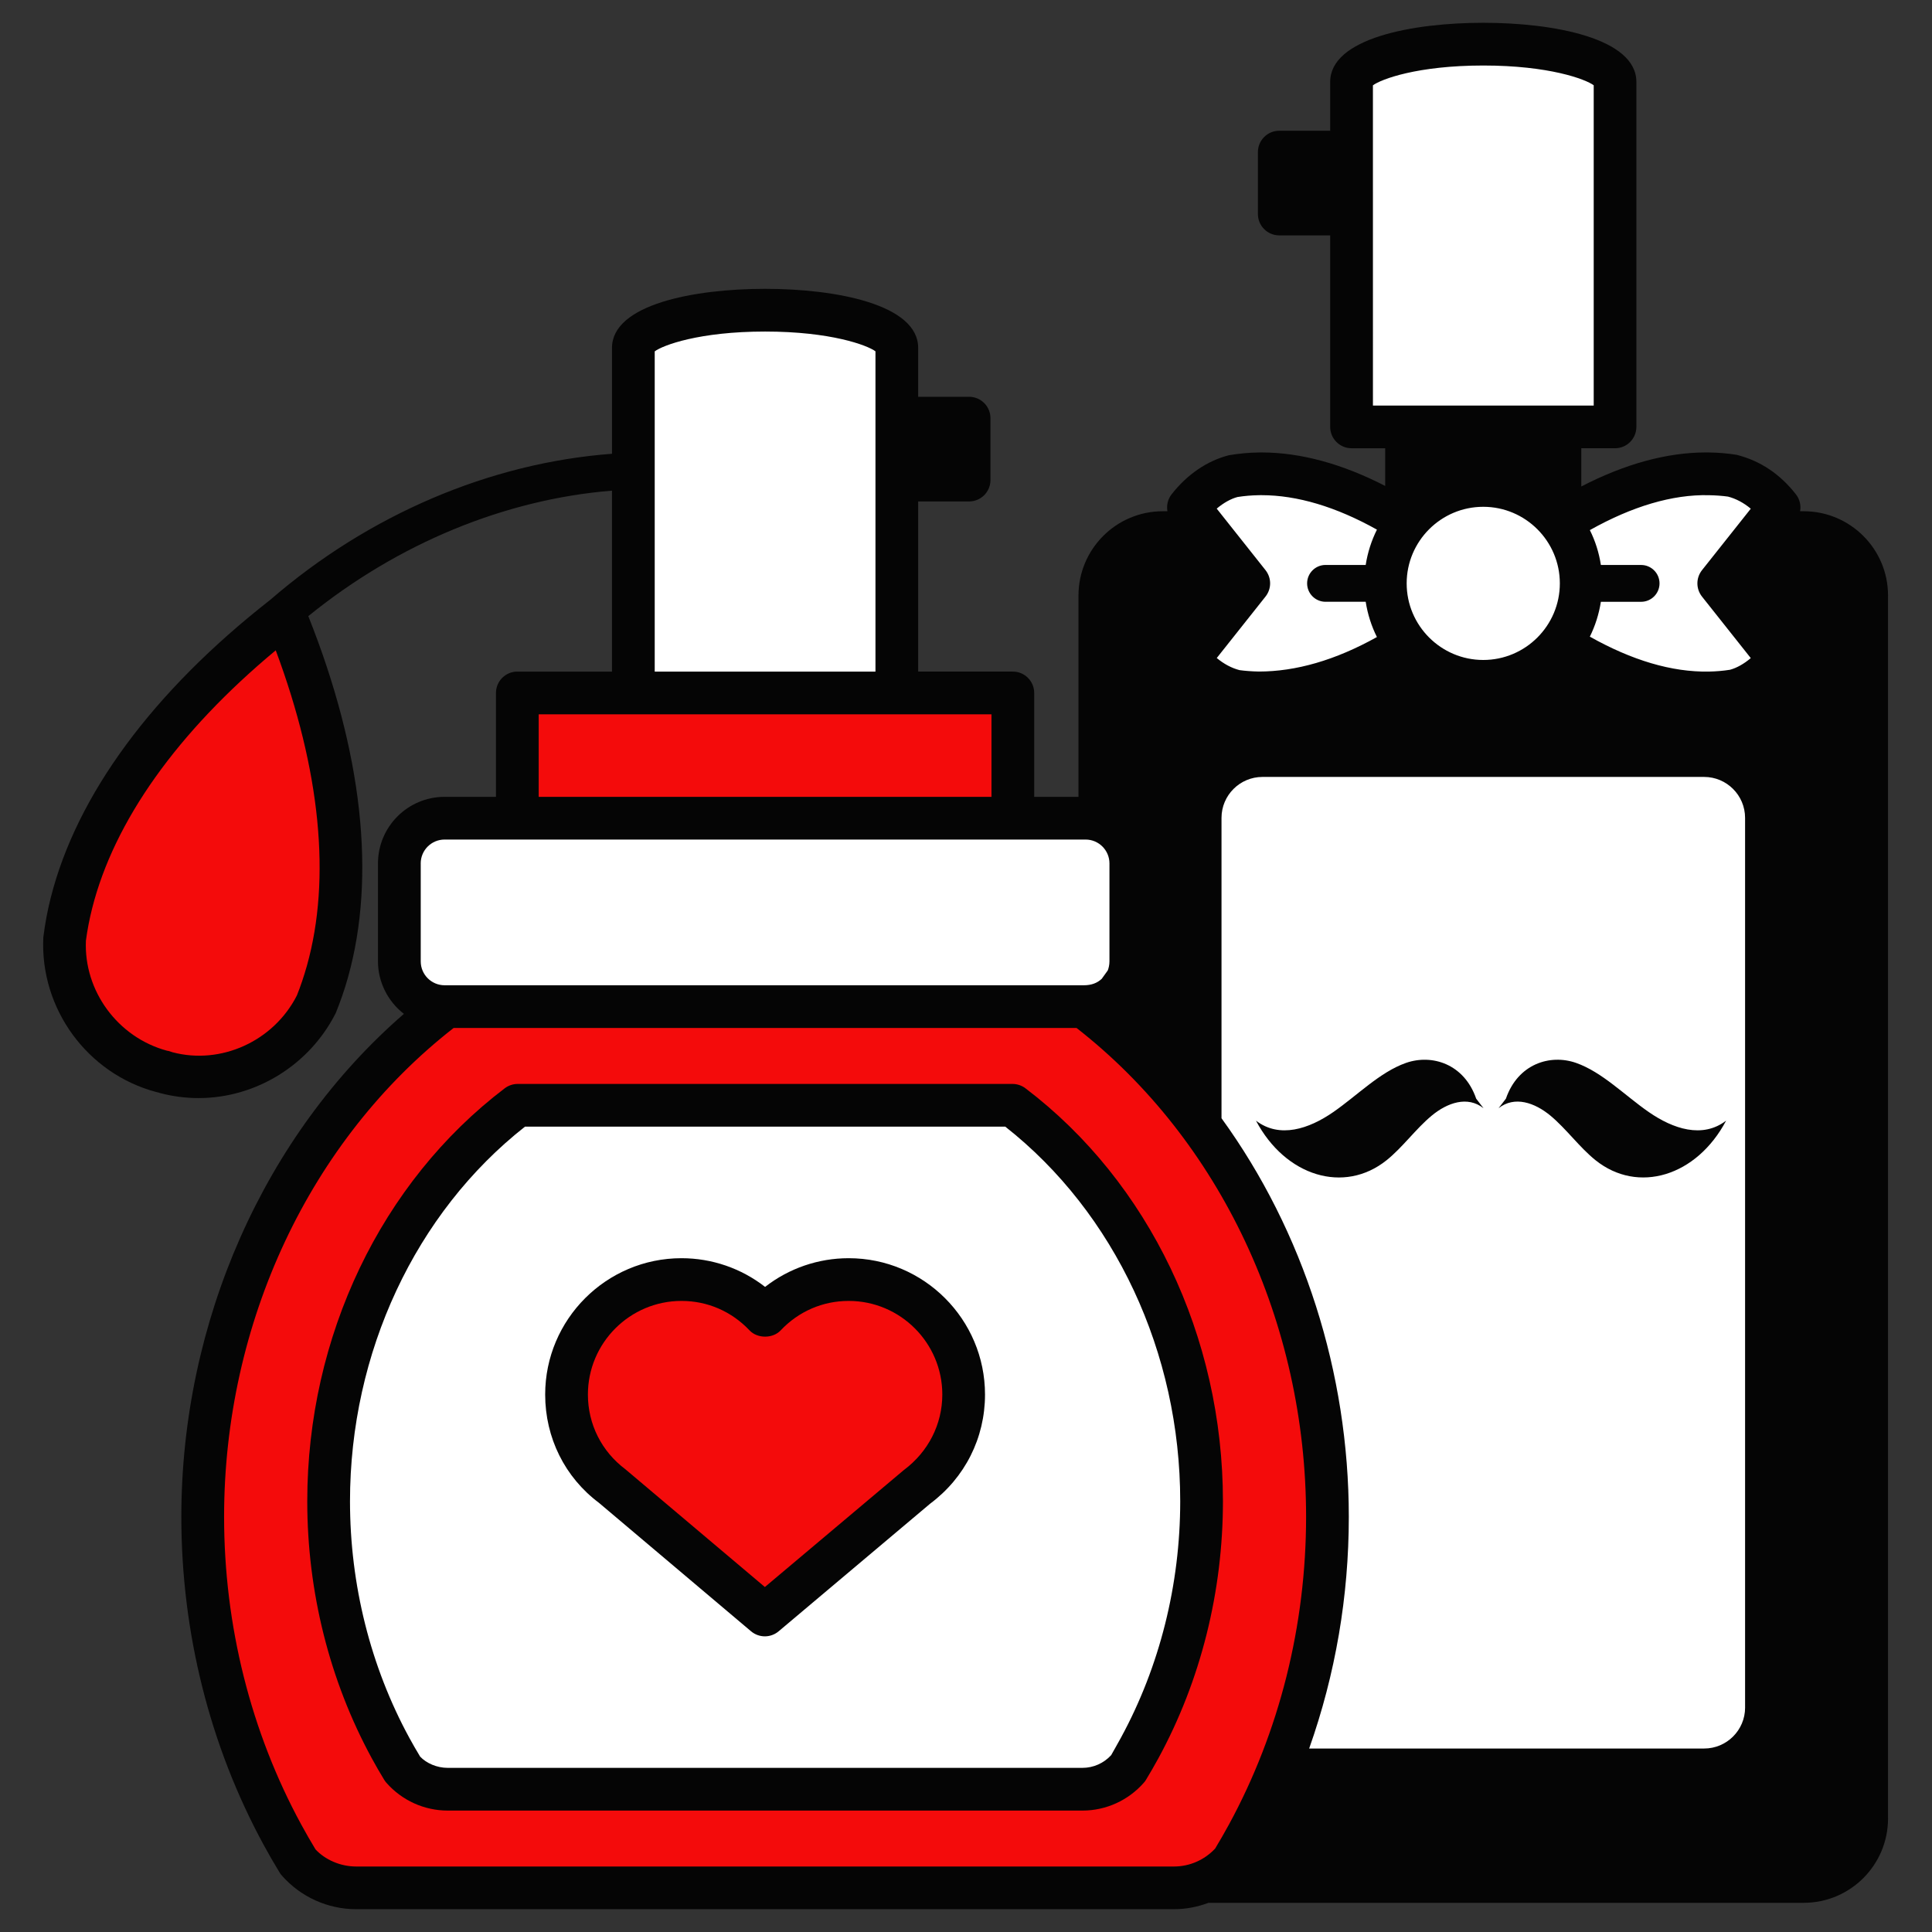
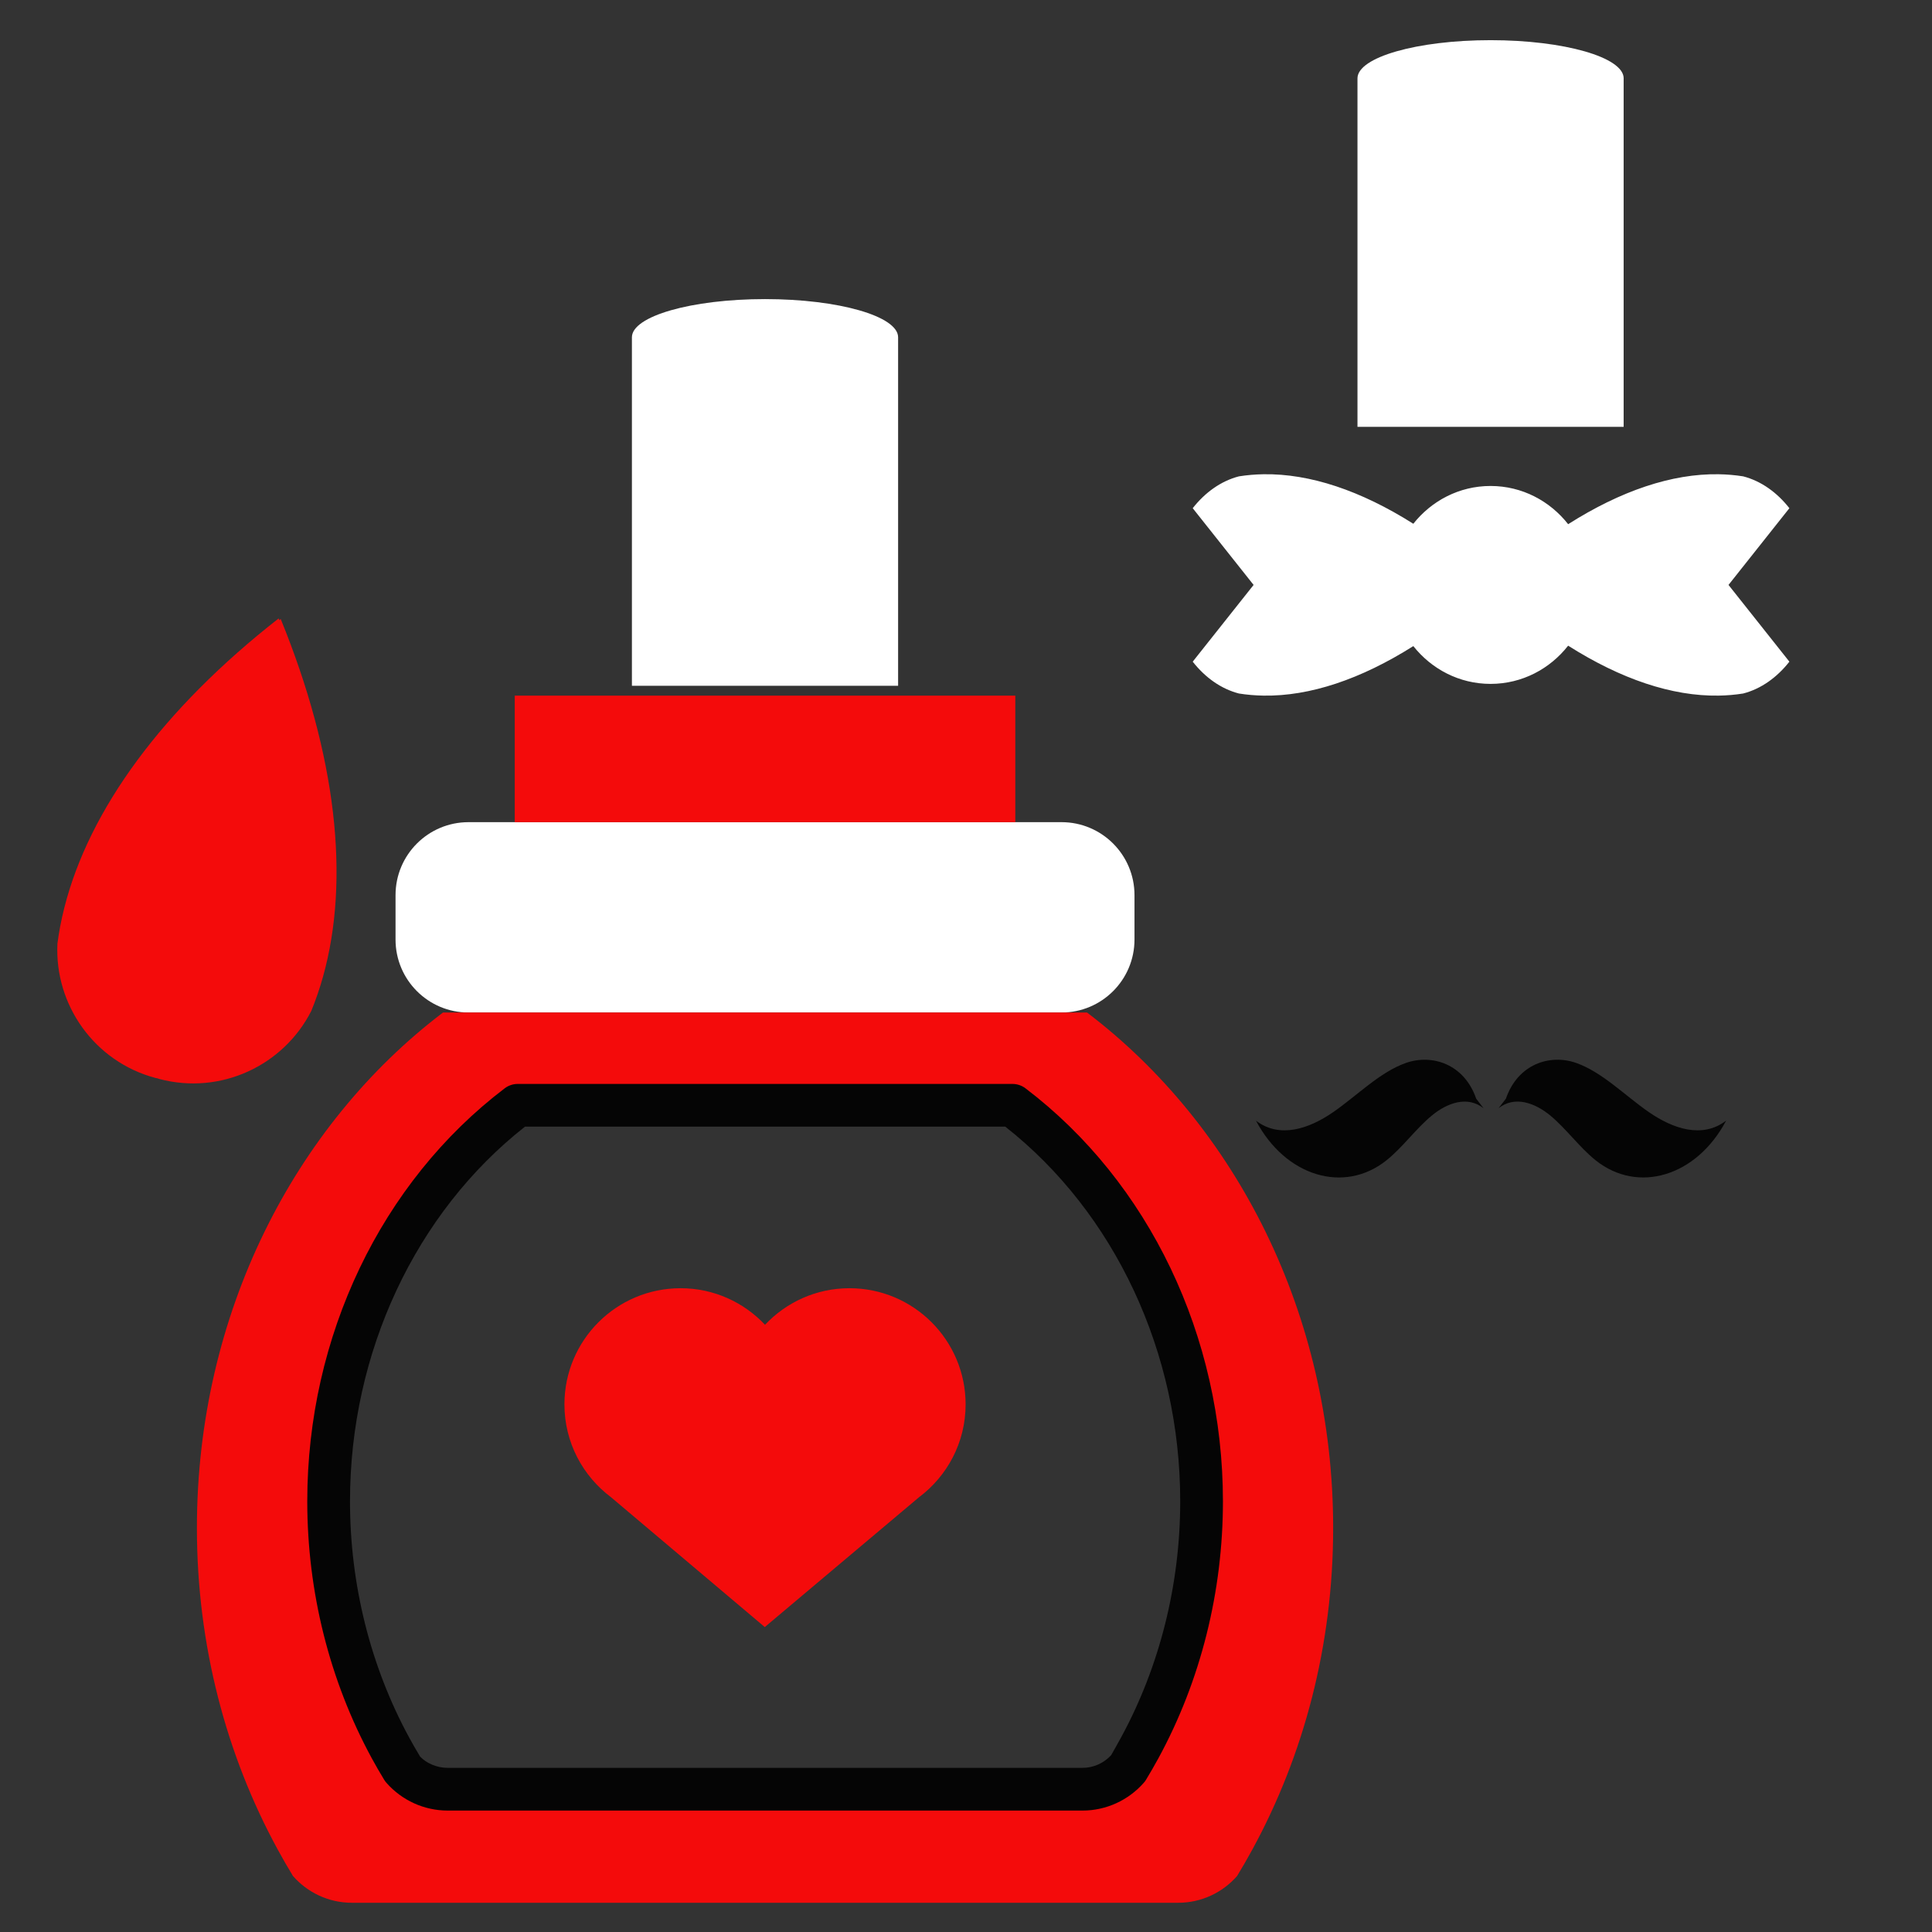
<svg xmlns="http://www.w3.org/2000/svg" version="1.1" x="0px" y="0px" viewBox="22.366 337.079 100 100" enable-background="new 22.366 337.079 100 100" xml:space="preserve">
  <rect x="22.366" y="337.079" width="100" height="100" fill="#333333" stroke="none" />
  <g id="background">
    <g>
      <path fill="#FFFFFF" d="M106.407,341.134c0-1.091-3.084-1.976-6.889-1.976c-3.805,0-6.889,0.885-6.889,1.976v18.038h13.777    V341.134z" />
      <path fill="#FFFFFF" d="M68.852,354.536c0-1.091-3.084-1.976-6.889-1.976c-3.805,0-6.889,0.885-6.889,1.976v18.038h13.778V354.536    z" />
      <path fill="#FFFFFF" d="M86.493,372.975c0.416,0.066,0.84,0.102,1.272,0.109c2.402,0.038,5.034-0.846,7.754-2.563    c0.938,1.183,2.371,1.956,3.998,1.956c1.637,0,3.078-0.782,4.016-1.978c2.732,1.732,5.376,2.623,7.787,2.585    c0.432-0.007,0.856-0.043,1.272-0.109c0.935-0.242,1.756-0.838,2.392-1.648l-3.151-3.972l3.151-3.972    c-0.636-0.81-1.456-1.406-2.392-1.648c-0.416-0.066-0.84-0.102-1.272-0.109c-2.412-0.038-5.056,0.853-7.787,2.585    c-0.938-1.196-2.379-1.978-4.016-1.978c-1.627,0-3.06,0.773-3.998,1.956c-2.72-1.718-5.352-2.601-7.754-2.563    c-0.432,0.007-0.856,0.043-1.272,0.109c-0.935,0.242-1.756,0.838-2.392,1.648l3.151,3.972l-3.151,3.972    C84.737,372.137,85.557,372.733,86.493,372.975z" />
      <path fill="#FFFFFF" d="M46.616,389.487H77.31c2.086,0,3.777-1.691,3.777-3.777v-2.299c0-2.086-1.691-3.777-3.777-3.777H46.616    c-2.086,0-3.777,1.691-3.777,3.777v2.299C42.839,387.796,44.53,389.487,46.616,389.487z" />
-       <path fill="#FFFFFF" d="M110.803,373.205h-22.57c-2.917,0-5.281,2.365-5.281,5.281v27.008c-1.708-4.402-4.515-8.164-8.052-10.85    H49.026c-5.97,4.534-9.886,12.115-9.886,20.706c0,4.718,1.184,9.13,3.237,12.902c0.2,0.367,0.407,0.728,0.623,1.082    c0.578,0.657,1.422,1.074,2.366,1.074H78.56c0.944,0,1.788-0.417,2.366-1.074c0.216-0.354,0.424-0.715,0.623-1.082    c0.528-0.969,0.995-1.982,1.403-3.03v2.048c0,2.917,2.365,5.282,5.281,5.282h22.57c2.917,0,5.282-2.365,5.282-5.282v-48.782    C116.085,375.57,113.72,373.205,110.803,373.205z" />
    </g>
  </g>
  <g id="pattern-2_1_">
    <g>
      <rect x="49.008" y="373.085" fill="#F40B0B" width="25.91" height="6.549" />
      <path fill="#F40B0B" d="M78.631,389.487H45.295c-7.692,5.841-12.737,15.609-12.737,26.678c0,6.079,1.525,11.763,4.17,16.623    c0.257,0.473,0.525,0.938,0.803,1.394c0.744,0.847,1.833,1.384,3.049,1.384h42.768c1.216,0,2.304-0.537,3.049-1.384    c0.278-0.457,0.546-0.922,0.803-1.395c2.645-4.86,4.17-10.544,4.17-16.623C91.369,405.096,86.324,395.328,78.631,389.487z     M81.549,428.252c-0.2,0.367-0.408,0.728-0.623,1.082c-0.578,0.657-1.422,1.074-2.366,1.074H45.366    c-0.944,0-1.788-0.417-2.366-1.074c-0.216-0.354-0.424-0.715-0.623-1.082c-2.053-3.772-3.237-8.184-3.237-12.902    c0-8.591,3.916-16.172,9.886-20.706H74.9c5.97,4.534,9.886,12.115,9.886,20.706C84.786,420.069,83.602,424.48,81.549,428.252z" />
      <path fill="#F40B0B" d="M38.477,389.408c0.234-0.57,0.436-1.161,0.607-1.771c1.417-5.065,0.686-11.471-2.189-18.52    c-0.026,0.02-0.048,0.042-0.074,0.062c-0.012-0.03-0.021-0.06-0.033-0.09c-5.995,4.691-9.811,9.889-11.096,14.988    c-0.155,0.615-0.273,1.228-0.353,1.839c-0.157,3.163,1.902,6.115,5.086,6.961c0.031,0.008,0.062,0.008,0.093,0.016    c0.031,0.009,0.058,0.024,0.089,0.032C33.789,393.771,37.043,392.231,38.477,389.408z" />
      <path fill="#F40B0B" d="M66.333,403.757c-1.724,0-3.274,0.73-4.37,1.892c-1.096-1.162-2.647-1.892-4.37-1.892    c-3.32,0-6.012,2.692-6.012,6.012c0,1.967,0.949,3.708,2.409,4.805l7.961,6.722l7.973-6.712c1.467-1.096,2.422-2.842,2.422-4.814    C72.345,406.449,69.654,403.757,66.333,403.757z" />
    </g>
  </g>
  <g id="pattern-1">
    <g>
-       <path fill="#050505" d="M115.729,363.541h-0.191c0.056-0.303-0.017-0.623-0.219-0.88c-0.819-1.045-1.835-1.728-3.064-2.041    c-0.461-0.073-0.937-0.114-1.413-0.121l-0.17-0.002c-2.03,0-4.199,0.593-6.458,1.762v-1.979h1.746    c0.609,0,1.105-0.496,1.105-1.106V341.32c0-2.26-4.269-3.062-7.925-3.062c-3.655,0-7.924,0.802-7.924,3.062v2.526h-2.635    c-0.61,0-1.106,0.496-1.106,1.106v3.206c0,0.609,0.496,1.105,1.106,1.105h2.635v9.912c0,0.61,0.496,1.106,1.105,1.106h1.742v1.95    c-2.237-1.15-4.389-1.733-6.406-1.733L87.49,360.5c-0.49,0.008-0.973,0.051-1.519,0.142c-1.13,0.293-2.154,0.991-2.96,2.019    c-0.201,0.256-0.274,0.577-0.218,0.88H82.55c-2.406,0-4.362,1.958-4.362,4.362v10.42h-2.292v-5.377    c0-0.61-0.496-1.106-1.105-1.106h-4.9v-8.806h2.635c0.61,0,1.106-0.496,1.106-1.106v-3.206c0-0.61-0.496-1.106-1.106-1.106h-2.635    v-2.527c0-2.26-4.269-3.061-7.924-3.061c-3.656,0-7.925,0.801-7.925,3.061v5.477c-6.324,0.474-12.593,3.152-17.684,7.557    c-6.095,4.769-10.026,10.107-11.368,15.432c-0.163,0.646-0.289,1.301-0.381,2.035c-0.185,3.694,2.276,7.063,5.847,8.012    c0.047,0.014,0.094,0.022,0.065,0.011c0.012,0.005,0.11,0.037,0.122,0.04c0.655,0.174,1.329,0.262,2.003,0.262    c2.958,0,5.736-1.709,7.094-4.391c0.246-0.597,0.462-1.229,0.643-1.876c1.454-5.199,0.742-11.65-2.059-18.678    c4.626-3.757,10.174-6.049,15.717-6.495v9.365h-4.899c-0.609,0-1.105,0.496-1.105,1.106v5.377h-2.66    c-1.9,0-3.447,1.546-3.447,3.446v5.072c0,1.066,0.51,2.07,1.342,2.715c-7.225,6.264-11.52,15.94-11.52,26.033    c0,5.987,1.474,11.86,4.263,16.983c0.263,0.483,0.537,0.96,0.819,1.421c0.034,0.058,0.072,0.109,0.117,0.16    c0.974,1.109,2.377,1.745,3.848,1.745h42.334c0.603,0,1.203-0.111,1.786-0.33h30.809c2.406,0,4.362-1.957,4.362-4.362v-63.305    C120.091,365.498,118.134,363.541,115.729,363.541z M38.255,387.053c-0.155,0.552-0.341,1.101-0.522,1.55    c-1.204,2.372-3.934,3.605-6.438,2.94c-0.038-0.015-0.137-0.048-0.195-0.064c-0.017-0.004-0.052-0.01-0.088-0.015    c-2.552-0.689-4.316-3.1-4.199-5.698c0.073-0.551,0.182-1.114,0.322-1.67c1.14-4.522,4.42-9.129,9.503-13.356    C38.951,376.932,39.511,382.561,38.255,387.053z M93.429,358.07l-0.001-16.574c0.422-0.316,2.305-1.026,5.714-1.026    c3.401,0,5.288,0.707,5.714,1.023v16.577H93.429z M103.103,367.275c0,2.186-1.778,3.964-3.964,3.964    c-2.186,0-3.964-1.779-3.964-3.964c0-2.186,1.778-3.964,3.964-3.964C101.325,363.311,103.103,365.089,103.103,367.275z     M86.42,362.804c0.361-0.057,0.733-0.088,1.107-0.094l0.132-0.001c1.849,0,3.858,0.6,5.977,1.784    c-0.285,0.568-0.483,1.188-0.582,1.828h-2.079c-0.525,0-0.953,0.427-0.953,0.953c0,0.526,0.428,0.953,0.953,0.953h2.079    c0.1,0.639,0.297,1.258,0.581,1.825c-2.16,1.205-4.202,1.785-6.11,1.786c-0.362-0.006-0.735-0.036-1-0.073    c-0.411-0.106-0.814-0.321-1.18-0.627l2.521-3.177c0.322-0.404,0.322-0.97,0-1.375l-2.523-3.181    C85.699,363.105,86.073,362.897,86.42,362.804z M61.967,354.24c3.399,0,5.286,0.707,5.713,1.023v16.578H56.254l0-16.575    C56.675,354.949,58.559,354.24,61.967,354.24z M50.249,374.051h23.436v4.272H50.249V374.051z M44.142,381.769    c0-0.681,0.554-1.235,1.235-1.235h33.179c0.681,0,1.235,0.554,1.235,1.235v5.072c0,0.182-0.045,0.364-0.088,0.468l-0.312,0.434    c-0.232,0.216-0.528,0.333-0.925,0.333H45.378c-0.681,0-1.235-0.554-1.235-1.235V381.769z M85.976,431.516    c-0.23,0.421-0.468,0.837-0.715,1.245c-0.552,0.591-1.324,0.928-2.127,0.928H40.8c-0.819,0-1.605-0.351-2.102-0.885    c-0.256-0.422-0.503-0.85-0.74-1.288c-2.612-4.799-3.993-10.307-3.993-15.926c0-10.051,4.438-19.497,11.879-25.302H78.09    c7.441,5.806,11.879,15.251,11.879,25.302C89.969,421.208,88.588,426.715,85.976,431.516z M112.692,425.462    c0,1.169-0.951,2.12-2.119,2.12H90.128c1.362-3.847,2.052-7.878,2.052-11.992c0-7.452-2.339-14.773-6.589-20.631v-15.546    c0-1.169,0.951-2.12,2.12-2.12h22.861c1.169,0,2.119,0.951,2.119,2.12V425.462z M111.91,371.746    c-0.354,0.056-0.726,0.087-1.102,0.094c-1.917,0.031-3.971-0.583-6.152-1.808c0.279-0.562,0.472-1.172,0.571-1.804h2.083    c0.525,0,0.953-0.427,0.953-0.953c0-0.526-0.428-0.953-0.953-0.953h-2.082c-0.098-0.637-0.289-1.241-0.571-1.805    c2.185-1.227,4.273-1.851,6.15-1.807c0.355,0.005,0.728,0.035,0.999,0.073c0.412,0.106,0.814,0.32,1.18,0.626l-2.522,3.178    c-0.322,0.405-0.321,0.97,0,1.375l2.522,3.18C112.631,371.444,112.257,371.652,111.91,371.746z" />
      <path fill="#050505" d="M75.441,393.407C75.441,393.407,75.441,393.407,75.441,393.407c-0.192-0.145-0.429-0.224-0.669-0.224    H49.161c-0.239,0-0.476,0.079-0.668,0.224c-6.401,4.86-10.223,12.852-10.223,21.377c0,4.686,1.154,9.286,3.338,13.3    c0.206,0.379,0.421,0.752,0.641,1.112c0.035,0.059,0.075,0.112,0.117,0.159c0.804,0.915,1.96,1.439,3.173,1.439h32.857    c1.212,0,2.368-0.525,3.171-1.438c0.044-0.049,0.084-0.102,0.116-0.156c0.223-0.365,0.437-0.74,0.644-1.118    c2.184-4.013,3.338-8.611,3.338-13.299C85.664,406.259,81.843,398.267,75.441,393.407z M80.384,427.025    c-0.181,0.332-0.368,0.657-0.504,0.9c-0.382,0.419-0.923,0.658-1.484,0.658H45.539c-0.562,0-1.103-0.24-1.426-0.581    c-0.194-0.32-0.382-0.646-0.562-0.976c-2.008-3.691-3.069-7.924-3.069-12.243c0-7.693,3.383-14.927,9.058-19.39h24.857    c5.675,4.463,9.057,11.698,9.057,19.39C83.453,419.104,82.391,423.337,80.384,427.025z" />
-       <path fill="#050505" d="M66.293,402.203c-1.574,0-3.095,0.525-4.326,1.486c-1.232-0.961-2.752-1.486-4.326-1.486    c-3.891,0-7.057,3.166-7.057,7.057c0,2.236,1.02,4.283,2.777,5.6l7.881,6.656c0.2,0.167,0.452,0.26,0.713,0.26    c0.26,0,0.513-0.093,0.712-0.26l7.841-6.605c1.806-1.347,2.842-3.407,2.842-5.65C73.35,405.368,70.184,402.203,66.293,402.203z     M62.411,405.6L62.411,405.6L62.411,405.6C62.411,405.6,62.411,405.6,62.411,405.6z M69.158,413.162    c-0.008,0.006-0.015,0.012-0.022,0.017l-7.18,6.044l-7.217-6.093c-1.235-0.926-1.943-2.336-1.943-3.87    c0-2.672,2.174-4.846,4.845-4.846c1.343,0,2.594,0.542,3.523,1.527c0.406,0.429,1.201,0.43,1.608-0.001    c0.928-0.984,2.178-1.526,3.522-1.526c2.672,0,4.846,2.174,4.846,4.846C71.139,410.797,70.417,412.219,69.158,413.162z" />
      <path fill="#050505" d="M107.71,394.641c-1.253-0.867-2.415-2.071-3.763-2.545c-1.349-0.474-3.016,0.049-3.636,1.851l-0.38,0.493    c0.828-0.652,1.872-0.291,2.689,0.388c0.817,0.679,1.508,1.647,2.333,2.306c2.195,1.756,5.23,0.834,6.757-2.051    C110.482,396.023,108.963,395.508,107.71,394.641z" />
      <path fill="#050505" d="M95.137,392.096c-1.349,0.474-2.511,1.678-3.763,2.545c-1.253,0.867-2.772,1.382-3.999,0.443    c1.527,2.885,4.562,3.807,6.757,2.051c0.825-0.659,1.516-1.627,2.333-2.306c0.817-0.679,1.862-1.04,2.689-0.388l-0.38-0.493    C98.153,392.145,96.486,391.623,95.137,392.096z" />
    </g>
  </g>
</svg>